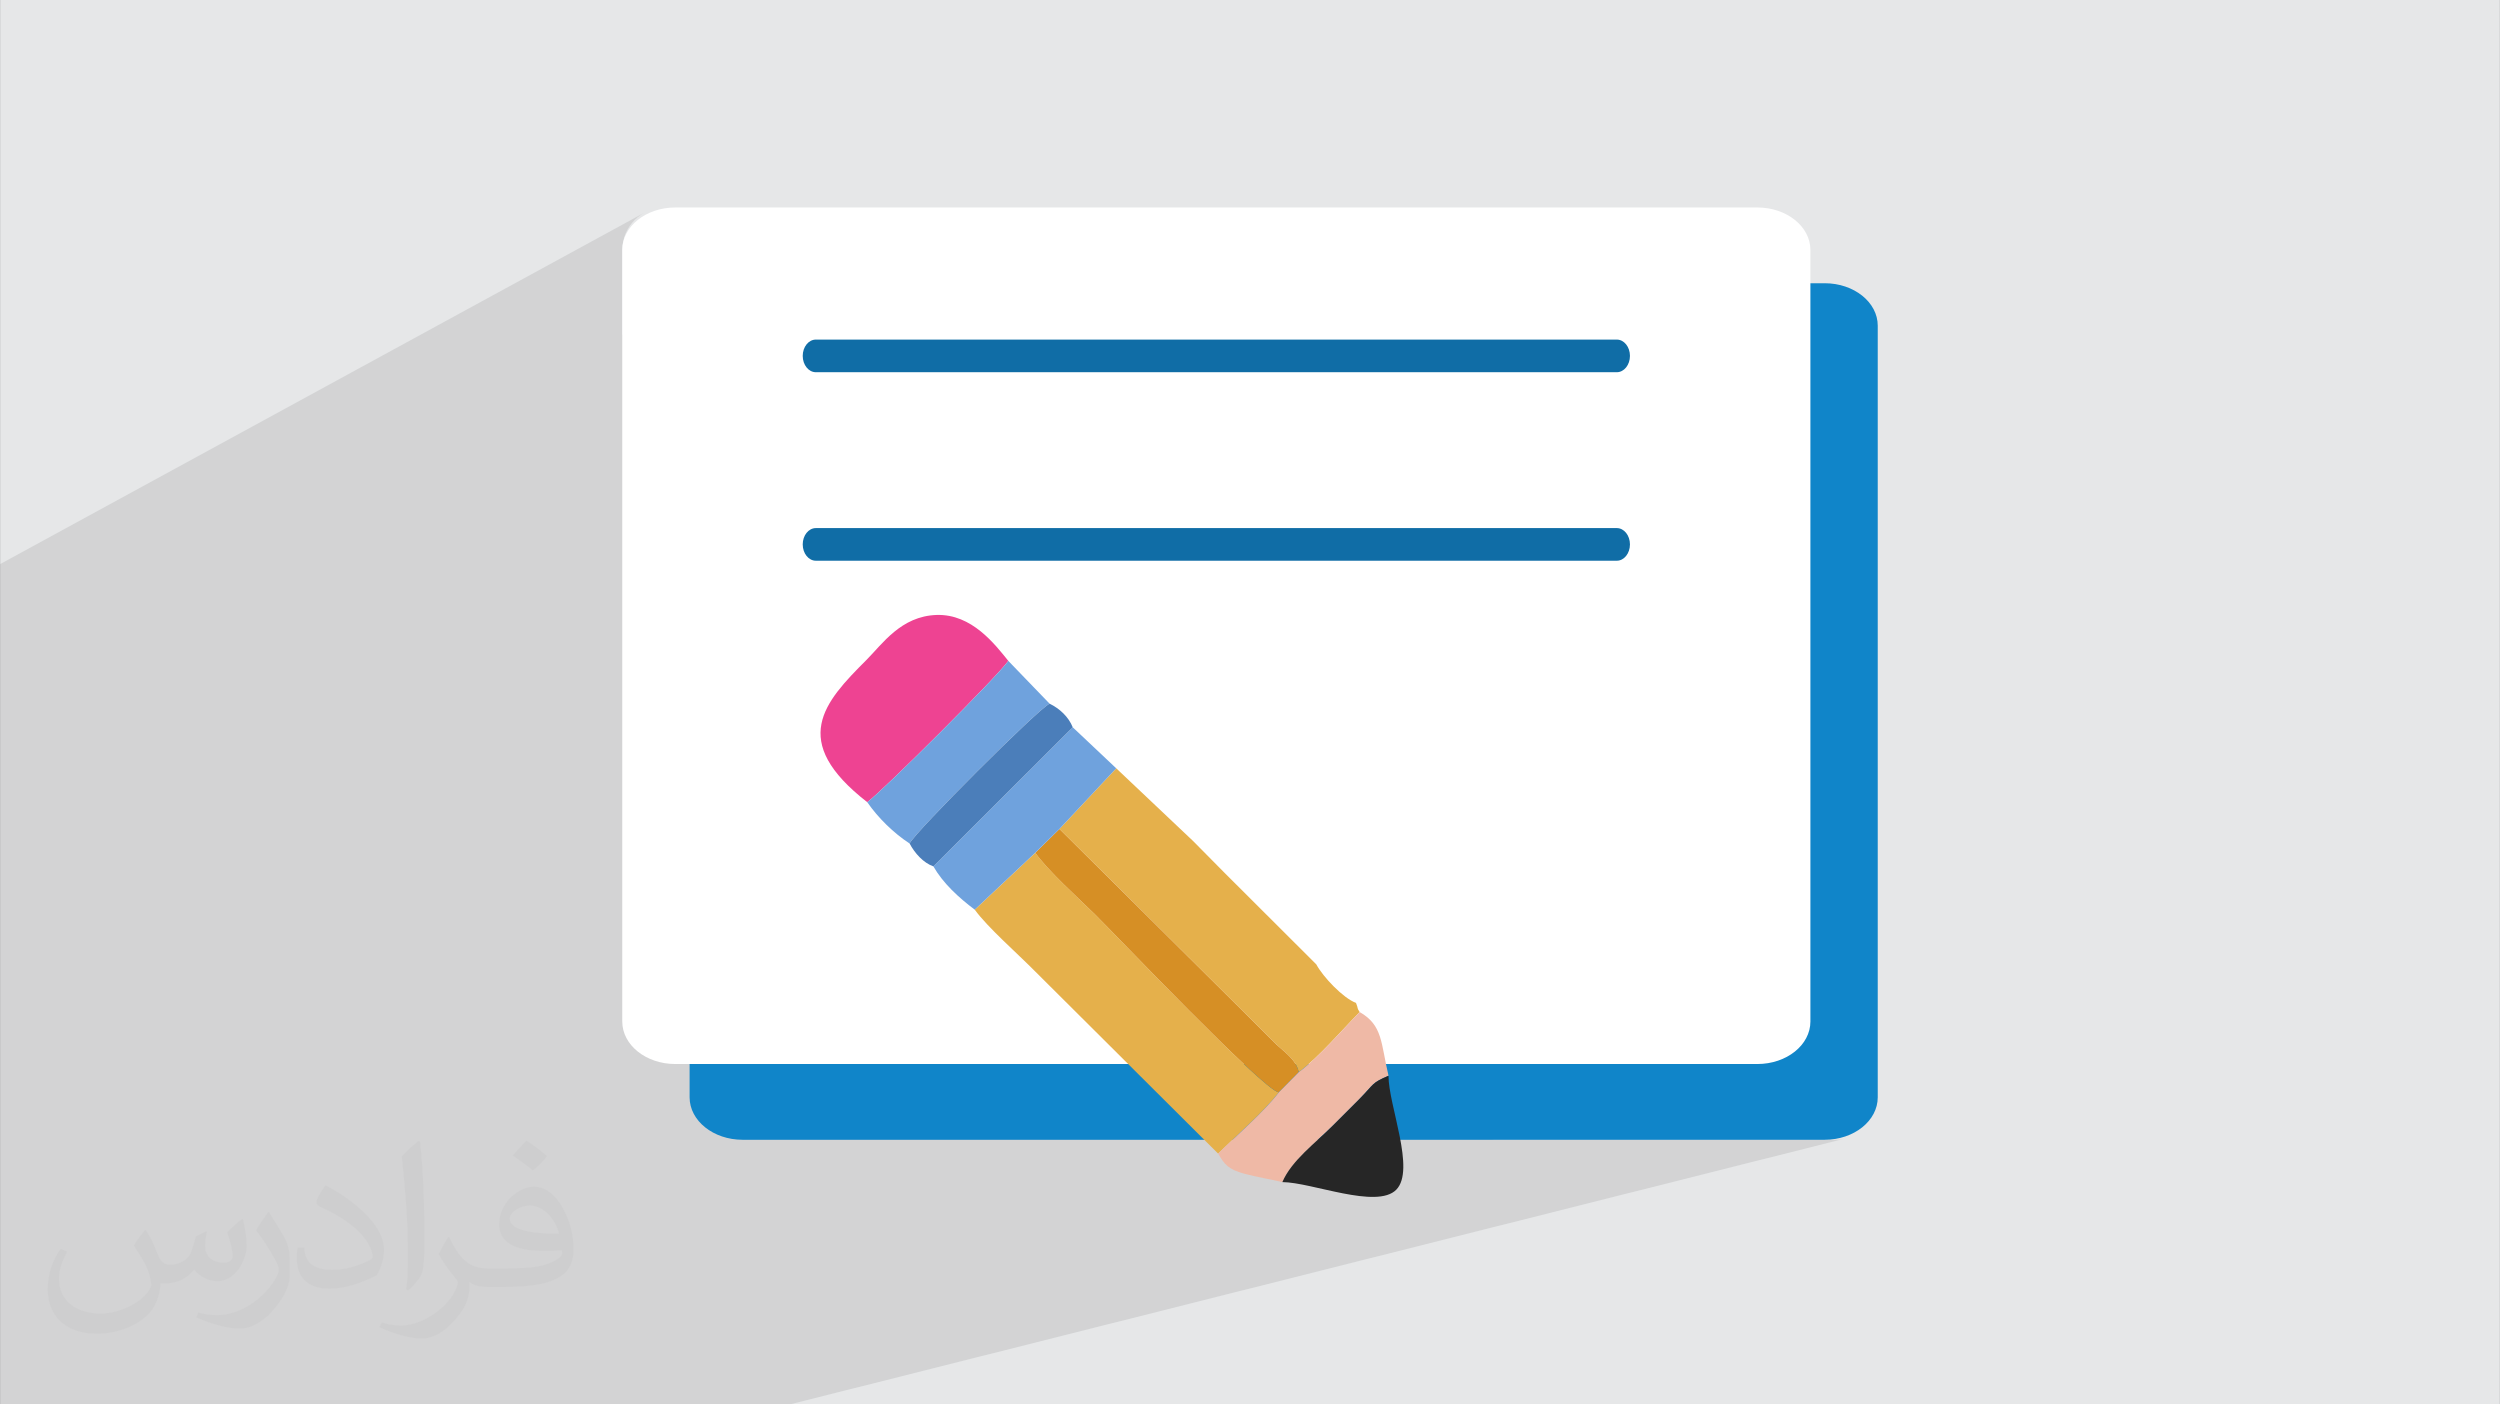
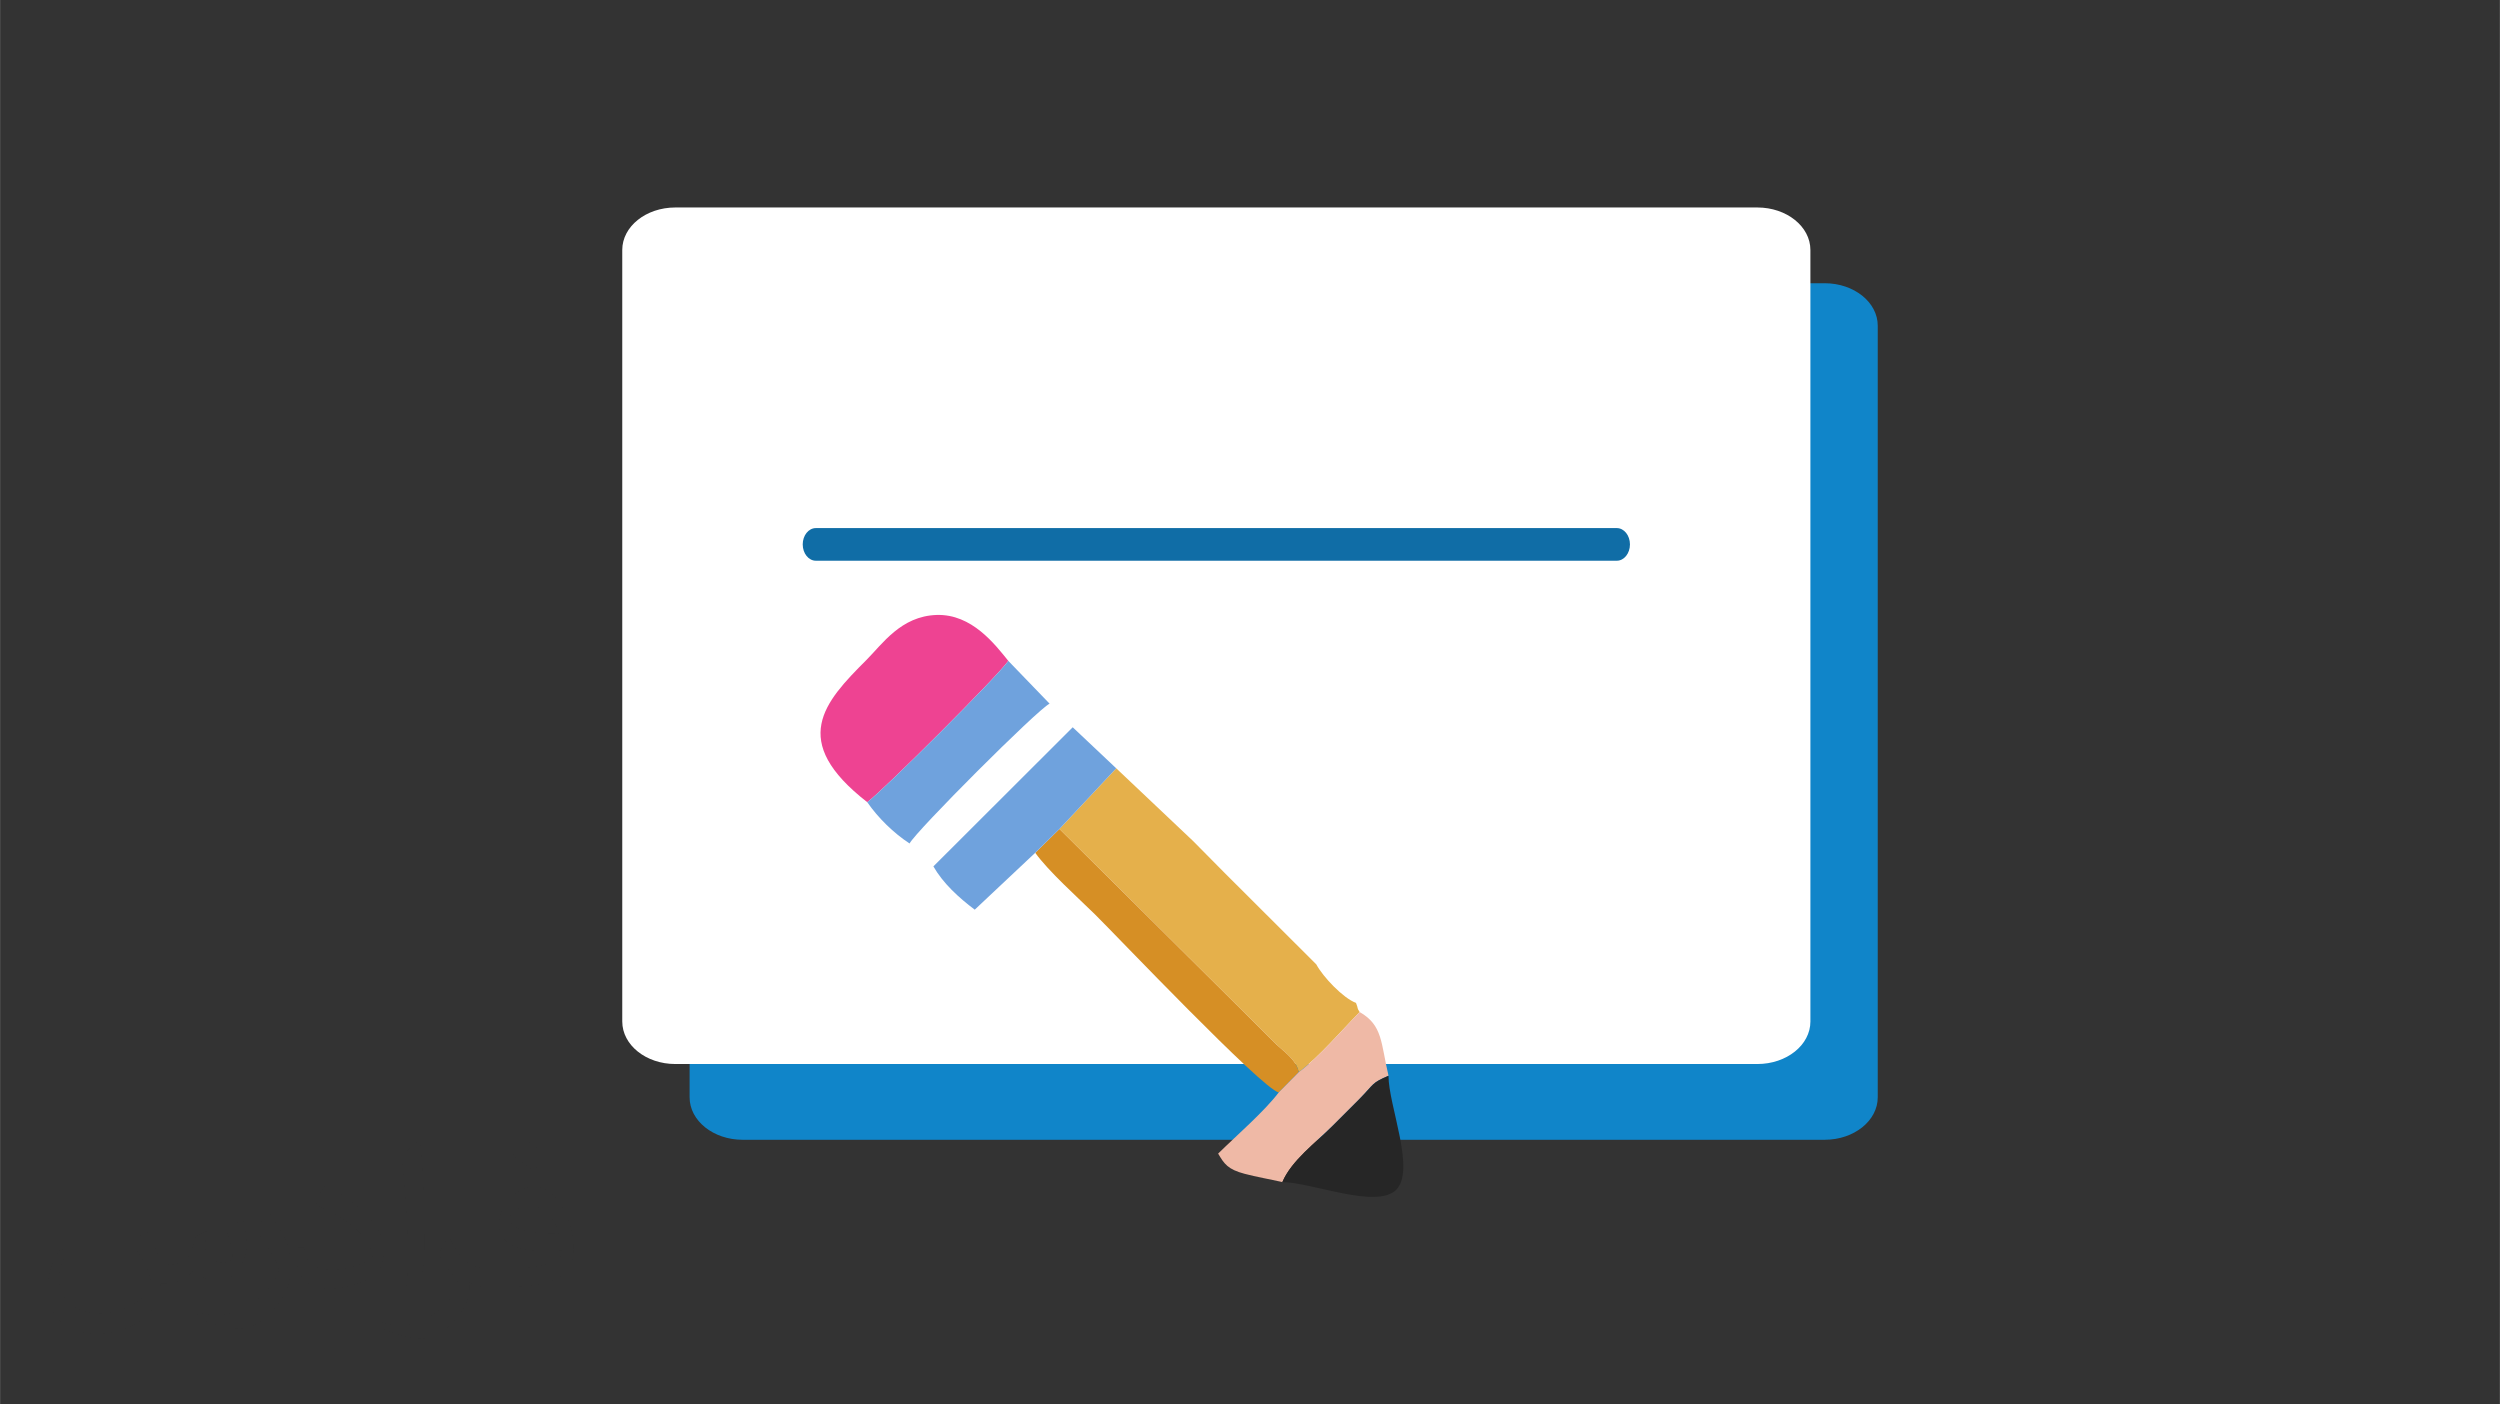
<svg xmlns="http://www.w3.org/2000/svg" xml:space="preserve" width="3.708in" height="2.083in" version="1.0" style="shape-rendering:geometricPrecision; text-rendering:geometricPrecision; image-rendering:optimizeQuality; fill-rule:evenodd; clip-rule:evenodd" viewBox="0 0 3708.33 2083.33">
  <rect x="0" y="0" width="3708.33" height="2083.33" fill="#333333" stroke="none" />
  <defs>
    <style type="text/css">
   
    .fil3 {fill:#1085C9}
    .fil11 {fill:#262626}
    .fil12 {fill:#4B7EBA}
    .fil9 {fill:#6FA2DD}
    .fil8 {fill:#D68F25}
    .fil6 {fill:#E5B04B}
    .fil0 {fill:#E6E7E8}
    .fil7 {fill:#EE4392}
    .fil10 {fill:#EFB9A6}
    .fil4 {fill:white}
    .fil5 {fill:#106DA6;fill-rule:nonzero}
    .fil2 {fill:#373435;fill-opacity:0.031}
    .fil1 {fill:#2B2A29;fill-opacity:0.102}
   
  </style>
  </defs>
  <g id="Layer_x0020_1">
-     <path class="fil0" d="M-0 0l3708.33 0 0 2083.33 -3708.33 0 0 -2083.33z" />
-     <path class="fil1" d="M1655.74 1139.76l-199.72 74.07 44.42 -44.36 901.78 -338.18 -3.93 0.49 -676.49 0 684.08 -281.52 -3.66 1.41 -3.93 0.49 -1188.15 0 -3.93 -0.49 -3.67 -1.41 -3.31 -2.23 -2.89 -2.96 -2.38 -3.59 -1.8 -4.11 -1.13 -4.55 -0.4 -4.88 0.4 -4.88 1.13 -4.55 1.8 -4.12 2.38 -3.59 2.89 -2.95 3.31 -2.23 -179.71 88.98 0 -111.47 0.33 -6.42 0.96 -6.24 1.56 -6.03 2.12 -5.78 2.67 -5.51 3.17 -5.2 3.63 -4.86 4.07 -4.48 4.48 -4.07 4.86 -3.63 5.2 -3.17 -132.93 69 0 -126 0.33 -6.42 0.96 -6.24 1.56 -6.03 2.12 -5.78 2.67 -5.51 3.17 -5.2 3.63 -4.86 4.07 -4.48 4.48 -4.07 4.86 -3.63 5.2 -3.17 -955.98 521.48 0 138.94 0 125.29 0 13.38 0 27.48 0 40.09 0 146.57 0 13.8 0 26.79 0 36.54 0 94.2 0 14.29 0 159.12 0 10.78 0 33.44 0 285.46 0 80.26 368.99 0 53.54 0 64.94 0 36.37 0 83.61 0 83.77 0 189.54 0 291.1 0 1563.18 -393.82 -6.24 0.96 -6.42 0.33 -508.98 0 427.77 -115.22 -6.03 1.56 -6.24 0.96 -6.42 0.33 -681.2 0 2.24 -1.95 5.79 -5.29 5.82 -5.54 5.84 -5.73 5.84 -5.89 5.83 -6 5.8 -6.06 5.75 -6.09 5.7 -6.06 5.62 -6 5.53 -5.89 5.42 -5.74 5.29 -5.54 5.16 -5.29 -1.4 -2.16 -0.86 -1.52 -0.48 -1.13 -0.28 -0.99 -0.24 -1.12 -0.38 -1.5 -0.68 -2.13 -1.16 -3.04 -3.66 -1.57 -3.87 -2.09 -4.05 -2.56 -4.17 -2.98 -4.25 -3.33 -4.28 -3.63 -4.27 -3.87 -4.2 -4.07 -4.11 -4.22 -3.96 -4.3 -3.76 -4.33 -3.52 -4.31 -3.24 -4.22 -2.91 -4.09 -2.54 -3.91 -2.11 -3.66 -135.11 -134.81 -47.53 -48.06 -114.14 -107.98 -0.01 0.02z" />
+     <path class="fil0" d="M-0 0z" />
    <path class="fil2" d="M216.29 1824.69c7.08,10.72 11.67,21.04 16.15,32.5 3.33,6.67 5.1,18.96 20.73,18.96 4.58,0 11.15,-1.35 16.98,-4.58 6.56,-3.44 11.56,-8.65 14.17,-16.56l6.25 -21.04 15.21 -7.5 1.04 1.04c-2.08,7.92 -2.59,15.52 -2.59,21.46 0,17.6 15.21,24.27 27.29,24.27 7.08,0 13.44,-3.44 13.44,-9.91 0,-8.33 -3.54,-22.5 -8.13,-35.21 7.08,-7.08 14.17,-14.17 22.3,-19.9l1.25 0.63c3.54,15 5.52,29.8 5.52,39.69 0,9.69 -4.28,20.42 -7.81,27.4 -7.29,13.75 -20.21,24.69 -35.83,24.69 -11.87,0 -25.1,-5.94 -34.17,-16.98l-0.52 0c-8.54,10.63 -21.77,20.21 -42.93,20.21l-6.56 0c-1.04,13.96 -4.06,23.85 -8.65,32.71 -12.6,24.58 -50,41.98 -85.21,41.98 -48.96,0 -73.54,-28.23 -73.54,-65.83 0,-23.22 7.6,-44.79 19.27,-60.1l9.57 3.96c-7.29,13.96 -12.19,27.08 -12.19,40 0,35.21 28.65,51.98 61.67,51.98 30.63,0 68.54,-19.48 75.43,-42.08 -2.59,-24.69 -11.87,-36.24 -26.04,-58.75 4.28,-7.5 9.8,-15 16.67,-23.02l1.25 0 0 0 0 0 -0.01 -0.04 -0 0.02zm564.68 -132.5c10.31,6.46 20.42,14.06 30.31,22.81 -5.52,7.81 -12.4,14.9 -20.94,21.15 -9.91,-8.02 -19.79,-14.9 -29.91,-22.19 6.87,-7.71 13.65,-15.1 20.52,-21.77l0 0 0 0 0 0 0 0 0 0 0.01 0 0 -0zm5.31 96.26c-16.67,0 -30.31,10.94 -30.31,19.06 0,17.41 33.33,22.81 73.23,22.59 -5,-20.42 -22.5,-41.67 -42.93,-41.67l0 0.01 0.01 0.01zm-37.41 93.13c21.67,0 40.63,-0.63 55.1,-4.28 16.15,-4.06 29.8,-12.19 29.8,-17.81 0,-1.46 0,-3.22 -0.52,-4.69 -9.06,0.83 -19.48,0.83 -28.54,0.83 -29.37,0 -51.87,-6.67 -60.73,-23.13 -2.19,-4.58 -3.74,-9.69 -3.74,-15.52 0,-15.94 6.87,-31.46 18.96,-42.19 10.09,-8.85 21.25,-14.37 32.6,-14.37 20.52,0 36.87,16.46 48.33,42.41 6.25,14.17 10.52,30.52 10.52,51.15 0,13.75 -3.74,25.31 -12.29,33.85 -15.94,15.43 -45.31,21.25 -90.31,21.25l-20.42 0 0 0 -5.31 0c-11.15,0 -19.17,-1.98 -25.52,-6.87l-1.04 0c0.31,2.59 0.52,5.1 0.52,7.5 0,10.09 -3.33,23.02 -10.09,33.33 -20,29.69 -41.67,42.59 -60.42,42.59 -18.96,0 -42.19,-7.29 -63.13,-16.78l3.74 -7.29c6.77,2.81 16.15,4.69 29.06,4.69 33.85,0 78.33,-32.5 83.85,-64.27 -1.25,-2.59 -3.54,-6.04 -6.77,-9.69 -9.91,-11.77 -16.15,-21.56 -21.98,-31.87 5,-9.91 9.57,-17.81 13.85,-25l1.77 -0.21c14.48,29.48 27.6,46.35 56.87,46.35l4.58 0 0 0 21.25 0 0 0 0 0 0 0 0 0 0 0 0.04 0 -0.01 0zm-146.67 31.15c2.5,-13.54 2.7,-28.74 2.7,-42.93l0 -21.04c0,-39.27 -5,-96.35 -9.06,-133.54 7.08,-7.6 16.98,-16.56 24.79,-22.59l2.3 0.63c5.31,46.77 6.56,100.94 6.56,151.04 0,13.13 -0.52,25.94 -1.77,35.31 -0.73,11.87 -7.6,20.83 -22.3,34.58l-3.22 -1.46 0.01 0zm-150.94 -61.98c0.73,18.44 9.8,32.92 41.46,32.92 19.69,0 36.35,-5.1 54.79,-13.85 3.33,-1.46 5.1,-3.44 5.1,-5.1 0,-11.56 -8.85,-26.87 -23.74,-40.83 -14.48,-13.13 -33.65,-24.69 -51.56,-32.4 -6.15,-2.59 -8.13,-5.31 -8.13,-7.92 0,-5.31 7.08,-16.46 12.92,-24.48l1.98 -0.21c20.52,10.72 43.44,26.67 60.42,44.37 15.43,16.35 25,32.92 25,50.94 0,13.33 -4.06,25.83 -10.63,37.5 -22.5,11.35 -46.46,20 -70.2,20 -28.85,0 -48.54,-13.54 -48.54,-45.31 0,-3.44 0,-8.74 1.25,-15.63l9.91 0 0 0 0 0 0 0 0 0 0 0 -0.01 0 -0.01 0zm-52.19 -52.4l17.92 28.96c6.56,10.72 12.71,22.41 12.71,40.83l0 23.54c0,19.06 -12.19,39.48 -31.87,59.69 -15.43,13.65 -29.06,19.48 -41.67,19.48 -18.75,0 -40.21,-5.83 -65,-16.46l2.81 -7.29c7.81,2.08 16.87,3.85 28.02,3.85 35.63,-0.21 72.08,-26.25 88.74,-58.02 1.98,-3.65 2.7,-7.08 2.7,-9.48 0,-3.65 -1.98,-7.71 -3.54,-11.35 -9.06,-17.07 -19.17,-32.71 -30.31,-47.19 5.83,-9.17 11.67,-18.02 18.02,-26.77l1.46 0.21 0 0 0 0 0 0 0 0 0 0 -0.01 0 0.02 0.01z" />
    <g id="_2290671065968">
      <g>
        <path class="fil3" d="M1022.85 1627.77l0 -1144.6c0,-34.79 35.23,-63.01 78.67,-63.01l1605.2 0c43.43,0 78.66,28.22 78.66,63.01l0 1144.6c-0,34.79 -35.23,63.01 -78.67,63.01l-1605.2 0.01c-43.43,-0.01 -78.66,-28.22 -78.66,-63.02z" />
        <path class="fil4" d="M922.95 1515.39l0 -1144.6c0,-34.8 35.23,-63.01 78.67,-63.01l1605.2 0c43.43,0 78.66,28.22 78.66,63.01l0.01 1144.6c-0.01,34.79 -35.24,63.01 -78.67,63.01l-1605.2 0c-43.43,-0 -78.66,-28.22 -78.66,-63.02z" />
        <g>
-           <path class="fil5" d="M1210.15 552.17c-10.77,0 -19.5,-10.85 -19.5,-24.22 0,-13.37 8.73,-24.2 19.5,-24.2l1188.15 0c10.77,0 19.5,10.85 19.5,24.2 0,13.37 -8.73,24.22 -19.5,24.22l-1188.15 0z" />
          <path class="fil5" d="M1210.15 831.8c-10.77,0 -19.5,-10.85 -19.5,-24.2 0,-13.37 8.73,-24.22 19.5,-24.22l1188.15 0c10.77,0 19.5,10.85 19.5,24.22 0,13.37 -8.73,24.2 -19.5,24.2l-1188.15 0z" />
        </g>
      </g>
      <g>
        <path class="fil6" d="M1769.88 1247.74l47.53 48.06 135.11 134.81c10.04,18.77 40.05,50.22 58.88,57.11 3.89,9.5 0.86,6.76 5.49,13.61 -27.1,27.5 -60.78,67.23 -90.41,89.08 -4.06,-19.56 -22.54,-30.31 -36.81,-44.51 -16.67,-16.57 -28.76,-28.71 -45.47,-45.44l-272.71 -270.77 84.23 -89.96 114.14 107.98 0.01 0.01z" />
-         <path class="fil6" d="M1896.8 1620.48c-21.12,28.04 -63.28,64.52 -89.93,90.79l-272.21 -271.01c-25.73,-26.09 -69.85,-64.62 -88.83,-90.83l89.74 -84.4c19.65,27.42 62.48,65.72 88.83,91.58 28.11,27.59 248.7,259.71 272.4,263.86l0 0.01z" />
        <path class="fil7" d="M1495.64 980.36c-15.19,22.22 -184.98,191.69 -209.24,209.63 -116.94,-90.94 -63.96,-148.26 -1.21,-211 23.57,-23.56 51.17,-64.97 103.96,-66.73 52.54,-1.75 86.88,43.98 106.49,68.11l0 -0.01z" />
        <path class="fil8" d="M1926.49 1590.43l-29.69 30.06c-23.7,-4.15 -244.29,-236.27 -272.4,-263.86 -26.35,-25.86 -69.19,-64.16 -88.83,-91.58l35.93 -35.32 272.71 270.77c16.7,16.72 28.78,28.86 45.47,45.44 14.27,14.19 32.76,24.96 36.81,44.51l0 -0.01z" />
        <path class="fil9" d="M1655.74 1139.76l-84.23 89.96 -35.93 35.32 -89.74 84.4c-23.83,-17.88 -47.03,-39.2 -61.34,-64.2l206.69 -206.38 64.55 60.9z" />
        <path class="fil10" d="M2059.62 1595.75c-25.97,11.27 -20.18,11.3 -43.74,35.15 -14.55,14.73 -24.79,24.72 -39.37,39.37 -24.7,24.81 -60.86,51.29 -74.34,83.3 -19.47,-4.48 -38.07,-7.54 -56.15,-12.34 -24.62,-6.54 -30.07,-14.49 -39.13,-29.94 26.65,-26.27 68.8,-62.74 89.93,-90.79l29.69 -30.06c29.63,-21.86 63.31,-61.58 90.41,-89.08 34.36,19.63 31.2,45.8 42.72,94.4l-0.01 -0.01z" />
        <path class="fil9" d="M1556.87 1043.85c-17.26,7.97 -198.89,189.7 -207.69,207.39 -23.5,-15.28 -46.74,-37.98 -62.78,-61.25 24.26,-17.94 194.04,-187.39 209.24,-209.63l61.22 63.48z" />
        <path class="fil11" d="M1902.16 1753.57c13.48,-32.02 49.65,-58.49 74.34,-83.3 14.58,-14.65 24.83,-24.64 39.37,-39.37 23.57,-23.85 17.78,-23.89 43.74,-35.15 0.02,44.36 40.58,139.6 11.51,169.13 -28.85,29.31 -125.32,-11.07 -168.98,-11.31l0.01 0z" />
-         <path class="fil12" d="M1591.19 1078.87l-206.69 206.38c-14.96,-5.35 -27.63,-19.46 -35.31,-34.01 8.78,-17.69 190.43,-199.42 207.69,-207.39 14.91,7.24 28.21,19.62 34.32,35.01l0 0.01z" />
      </g>
    </g>
  </g>
</svg>